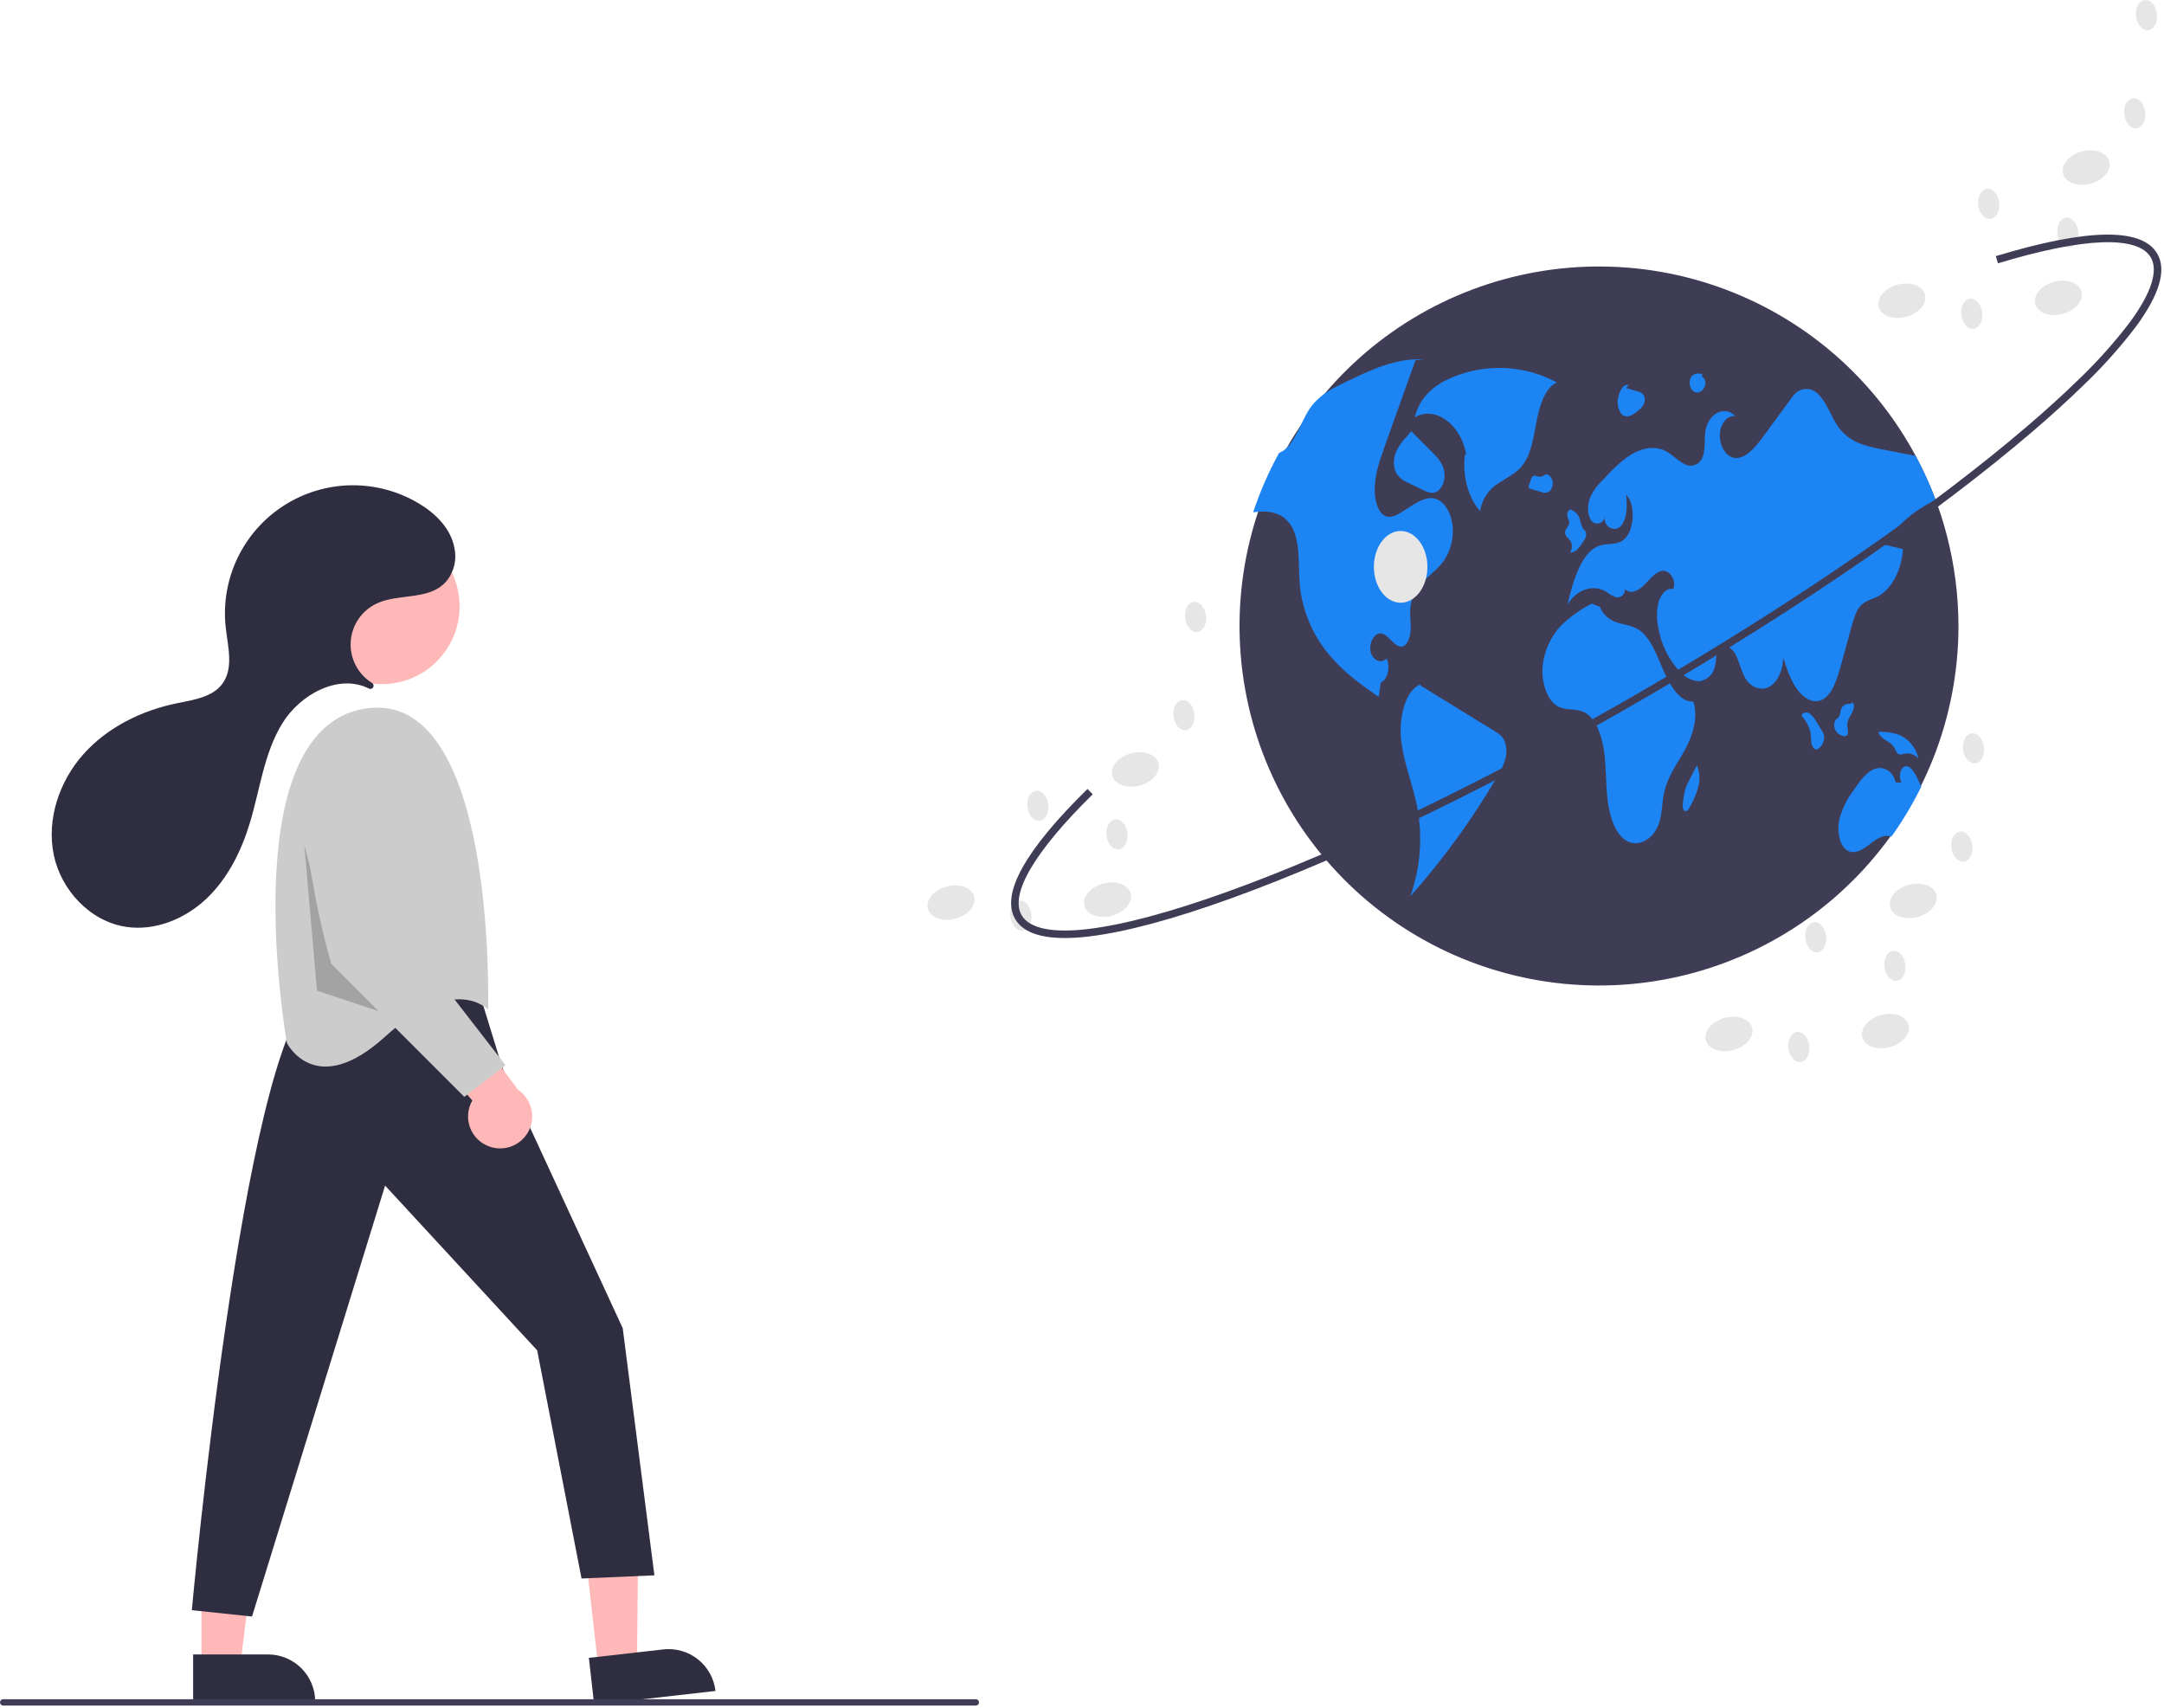
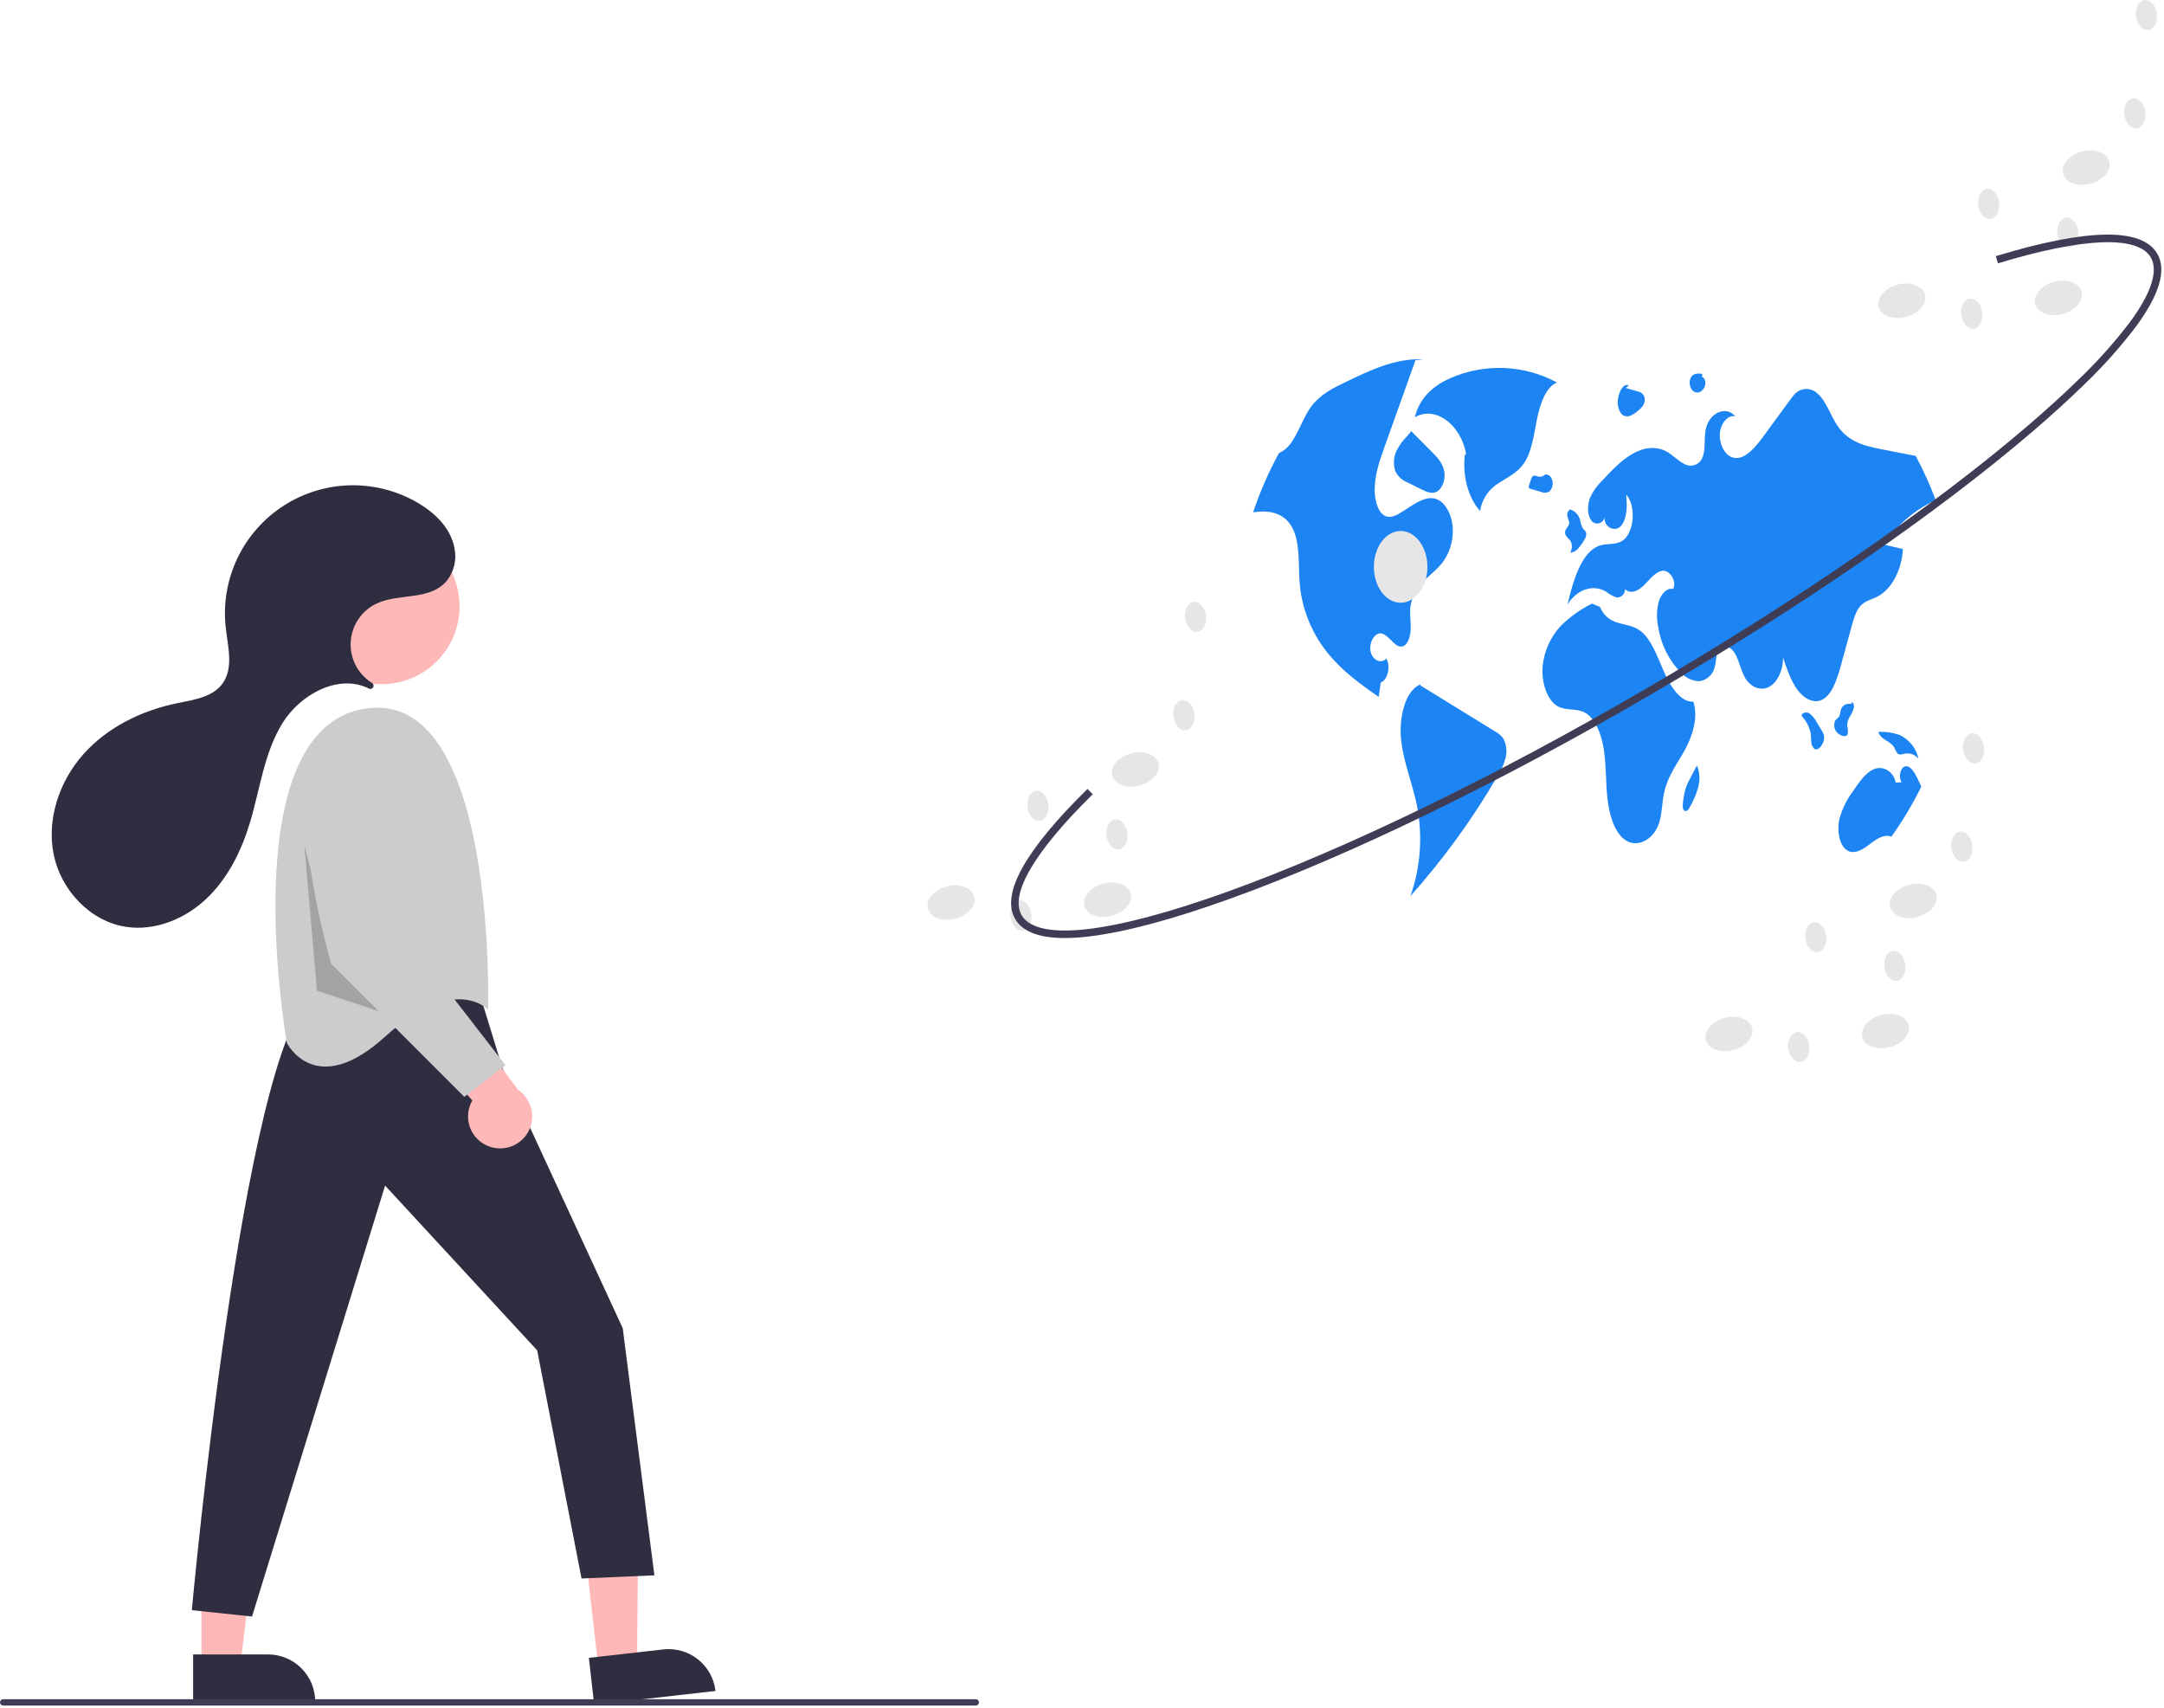
<svg xmlns="http://www.w3.org/2000/svg" width="683" height="539" viewBox="0 0 683 539" fill="none">
  <g clip-path="url(#clip0_1314_12288)">
    <path d="M188.862 526.385L201.044 525.001L201.509 477.358L183.53 479.399L188.862 526.385Z" fill="#FFB8B8" />
    <path d="M225.82 533.647L187.535 537.992L185.856 523.2L209.35 520.534C213.273 520.089 217.212 521.22 220.301 523.679C223.389 526.139 225.375 529.724 225.82 533.647Z" fill="#2F2E41" />
    <path d="M63.582 525.623H75.842L81.674 478.334L63.58 478.336L63.582 525.623Z" fill="#FFB8B8" />
    <path d="M99.487 537.006L60.956 537.008L60.955 522.121L84.599 522.12C88.547 522.119 92.334 523.688 95.126 526.479C97.918 529.271 99.486 533.058 99.487 537.006Z" fill="#2F2E41" />
    <path d="M151.544 314.156L158.544 336.925L196.544 419.156L206.544 497.156L183.544 498.156L169.544 426.156L121.544 374.156L79.544 510.156L60.544 508.156C60.544 508.156 76.544 332.156 98.544 314.156C98.544 314.156 134.544 297.156 151.544 314.156Z" fill="#2F2E41" />
    <path d="M120.493 215.91C134.057 215.91 145.054 204.913 145.054 191.349C145.054 177.784 134.057 166.788 120.493 166.788C106.928 166.788 95.932 177.784 95.932 191.349C95.932 204.913 106.928 215.91 120.493 215.91Z" fill="#FFB8B8" />
    <path d="M154.043 318.656C154.043 318.656 157.043 216.656 115.043 223.656C73.043 230.656 90.543 329.156 90.543 329.156C90.543 329.156 99.543 347.156 121.543 327.156C143.543 307.156 154.043 318.656 154.043 318.656Z" fill="#CCCCCC" />
    <path opacity="0.2" d="M96.044 266.656L105.927 304.539L120.984 319.597L100.044 312.656L96.044 266.656Z" fill="black" />
    <path d="M154.354 361.794C152.972 361.293 151.716 360.495 150.676 359.456C149.636 358.417 148.836 357.163 148.333 355.782C147.83 354.4 147.635 352.925 147.764 351.461C147.893 349.997 148.341 348.578 149.077 347.305L125.718 320.262L144.132 317.865L163.491 343.914C165.547 345.292 167.026 347.376 167.647 349.772C168.269 352.168 167.99 354.708 166.864 356.912C165.738 359.116 163.842 360.83 161.536 361.73C159.231 362.63 156.675 362.652 154.354 361.794Z" fill="#FFB8B8" />
    <path d="M125.914 244.431L128.544 296.155L159.544 336.155L146.544 346.155L104.544 304.155C104.544 304.155 89.544 253.155 100.544 238.155C104.669 232.53 109.216 230.984 113.288 231.247C116.638 231.526 119.771 233.021 122.097 235.449C124.422 237.877 125.78 241.072 125.914 244.431Z" fill="#CCCCCC" />
    <path d="M117.571 217.156C117.688 217.051 117.78 216.92 117.837 216.773C117.895 216.627 117.918 216.469 117.904 216.312C117.89 216.155 117.84 216.003 117.757 215.869C117.675 215.735 117.562 215.622 117.428 215.539C115.247 214.189 113.47 212.275 112.284 210.001C111.097 207.726 110.546 205.174 110.686 202.612C110.827 200.051 111.655 197.574 113.084 195.443C114.512 193.312 116.488 191.605 118.804 190.502C126.025 187.059 135.81 189.737 141.148 183.121C142.234 181.706 143.001 180.073 143.399 178.334C143.796 176.595 143.814 174.791 143.451 173.044C142.299 166.795 137.601 162.155 132.341 158.975C125.878 155.068 118.45 153.049 110.899 153.147C103.348 153.246 95.976 155.457 89.617 159.53C83.258 163.604 78.168 169.377 74.922 176.195C71.676 183.014 70.404 190.605 71.251 198.109C71.931 204.123 73.786 210.867 70.21 215.75C67.063 220.047 61.122 220.853 55.904 221.921C44.71 224.211 33.912 229.495 26.316 238.029C18.72 246.563 14.668 258.537 16.958 269.73C19.248 280.923 28.436 290.76 39.729 292.495C48.92 293.908 58.411 290.004 65.161 283.607C71.911 277.21 76.178 268.572 78.869 259.67C82.063 249.105 83.323 237.72 89.09 228.308C94.733 219.099 106.893 212.497 116.424 217.293C116.607 217.388 116.814 217.426 117.019 217.402C117.224 217.377 117.416 217.292 117.571 217.156Z" fill="#2F2E41" />
    <path d="M308 538.251H1C0.735 538.251 0.48 538.146 0.293 537.958C0.105 537.771 0 537.516 0 537.251C0 536.986 0.105 536.731 0.293 536.544C0.48 536.356 0.735 536.251 1 536.251H308C308.265 536.251 308.52 536.356 308.707 536.544C308.895 536.731 309 536.986 309 537.251C309 537.516 308.895 537.771 308.707 537.958C308.52 538.146 308.265 538.251 308 538.251Z" fill="#3F3D56" />
-     <path d="M618.129 197.78C618.074 226.106 607.424 253.387 588.274 274.259C569.124 295.131 542.858 308.085 514.642 310.573C486.425 313.062 458.298 304.905 435.79 287.707C413.282 270.509 398.022 245.513 393.01 217.634C387.997 189.754 393.595 161.009 408.702 137.047C423.809 113.086 447.334 95.643 474.65 88.147C501.967 80.65 531.099 83.644 556.32 96.538C581.542 109.433 601.027 131.295 610.946 157.828C611.193 158.494 611.435 159.161 611.669 159.833V159.84C612.717 162.797 613.639 165.809 614.436 168.876C616.896 178.313 618.137 188.027 618.129 197.78Z" fill="#3F3D56" />
    <path d="M491.413 120.717C486.28 117.941 480.581 116.375 474.751 116.136C468.92 115.897 463.112 116.994 457.769 119.341C453.065 121.388 448.112 125.06 446.543 131.692C452.89 127.947 461.105 133.865 462.738 143.358L462.357 143.463C461.495 150.039 463.42 157.198 467.148 161.276C467.426 159.436 468.109 157.681 469.149 156.138C470.189 154.596 471.56 153.304 473.162 152.357C475.901 150.557 478.931 149.249 481.022 146.154C483.5 142.485 484.13 137.122 485.114 132.23C486.099 127.338 487.967 122.08 491.413 120.717Z" fill="#1D84F4" />
    <path d="M455.886 176.674C454.128 179.314 451.781 180.97 449.674 183.033C447.242 185.245 445.646 188.228 445.156 191.479C444.889 193.776 445.302 196.111 445.245 198.433C445.188 200.756 444.413 203.37 442.833 203.948C440.34 204.849 438.436 200.216 435.872 199.893C433.835 199.639 432.002 202.844 432.592 205.623C433.182 208.402 435.955 209.633 437.548 207.818C438.988 210.236 437.973 214.621 435.809 215.363C435.58 216.886 435.352 218.403 435.13 219.926C429.66 216.099 424.133 212.21 419.482 206.606C414.309 200.428 411.1 192.844 410.268 184.829C409.665 178.388 410.56 171.021 407.603 166.065C405.236 162.099 401.175 161.223 397.52 161.471C396.854 161.515 396.181 161.591 395.515 161.674C397.67 155.2 400.408 148.934 403.694 142.954C404.438 142.635 405.129 142.205 405.744 141.679C409.145 138.792 410.655 132.947 413.415 128.905C413.593 128.645 413.777 128.391 413.967 128.144C416.791 124.457 420.573 122.56 424.228 120.796C432.319 116.868 440.644 112.889 449.185 113.435L446.755 113.669C443.918 121.614 441.08 129.559 438.239 137.503C437.807 138.722 437.372 139.942 436.932 141.165C435.32 145.683 433.658 150.493 433.905 155.55C434.051 158.545 435.092 161.743 437.071 162.771C438.918 163.723 440.936 162.556 442.719 161.401C443.474 160.918 444.223 160.436 444.978 159.948C447.687 158.203 450.689 156.413 453.551 157.581C456.171 158.647 458.107 162.207 458.475 166.046C458.812 169.777 457.902 173.516 455.886 176.674Z" fill="#1D84F4" />
    <path d="M472.002 230.914C464.088 226.042 456.175 221.17 448.261 216.297L448.396 215.951C443.475 217.825 441.433 226.571 442.246 233.724C443.059 240.876 445.816 247.27 447.209 254.239C449.087 263.776 448.378 273.642 445.156 282.812C455.562 271.136 464.771 258.447 472.645 244.933C473.745 243.23 474.583 241.372 475.132 239.42C475.712 237.34 475.505 235.118 474.55 233.181C473.902 232.226 473.027 231.447 472.002 230.914Z" fill="#1D84F4" />
    <path d="M440.769 142.27C439.84 144.266 439.697 146.538 440.368 148.634C441.149 150.323 442.566 151.635 444.309 152.284L448.682 154.451C450.136 155.172 451.704 155.901 453.187 155.307C454.976 154.592 456.216 151.788 455.895 149.185C455.554 146.415 453.808 144.509 452.193 142.886C449.933 140.616 447.673 138.345 445.413 136.074L444.139 137.634C442.762 138.978 441.622 140.546 440.769 142.27Z" fill="#1D84F4" />
    <path d="M594.689 171.884C596.656 172.347 598.623 172.81 600.59 173.273C600.248 179.917 596.954 186.066 592.538 188.293C590.698 189.22 588.648 189.562 587.125 191.295C585.748 192.868 585.05 195.318 584.409 197.659C583.286 201.746 582.163 205.832 581.04 209.919C579.834 214.323 578.286 219.215 575.151 220.802C572.46 222.166 569.383 220.497 567.314 217.699C565.246 214.9 563.983 211.137 562.758 207.47C562.834 211.467 560.975 215.389 558.342 216.778C555.702 218.168 552.491 216.912 550.727 213.809C549.458 211.581 548.931 208.643 547.687 206.384C546.444 204.125 543.836 202.831 542.478 204.95C541.583 206.359 541.697 208.517 541.253 210.306C541.029 211.494 540.441 212.583 539.57 213.421C538.699 214.259 537.588 214.805 536.392 214.983C535.293 214.958 534.21 214.709 533.21 214.252C532.209 213.795 531.312 213.139 530.574 212.324C526.688 208.349 524.158 203.247 523.346 197.748C522.795 195.112 522.865 192.383 523.549 189.778C524.33 187.31 526.214 185.406 528.086 185.876C529.317 183.274 526.887 179.822 524.698 180.127C522.502 180.431 520.782 182.785 518.98 184.594C517.184 186.402 514.672 187.716 512.863 185.92C512.904 186.577 512.681 187.223 512.246 187.716C511.81 188.209 511.196 188.509 510.539 188.549C510.474 188.553 510.409 188.555 510.344 188.554C509.141 188.208 508.024 187.616 507.063 186.815C502.92 184.232 497.659 185.946 494.715 190.832C496.555 183.001 499.252 174.016 504.906 172.176C507.216 171.42 509.735 172.042 511.918 170.735C515.782 168.419 516.563 159.668 513.225 156.058C513.65 159.472 513.568 163.457 511.765 165.792C509.963 168.127 506.181 166.604 506.41 163.152C506.358 163.638 506.155 164.095 505.828 164.457C505.501 164.82 505.068 165.07 504.59 165.171C504.113 165.273 503.615 165.22 503.169 165.022C502.723 164.823 502.352 164.489 502.107 164.066C500.908 162.239 501.01 159.25 501.86 157.067C502.737 155.09 503.994 153.305 505.559 151.813C508.574 148.583 511.632 145.315 515.122 143.284C518.619 141.254 522.654 140.569 526.157 142.586C528.004 143.652 529.628 145.429 531.513 146.368C531.956 146.643 532.448 146.828 532.963 146.912C533.477 146.997 534.003 146.979 534.51 146.86C535.018 146.741 535.497 146.524 535.92 146.22C536.344 145.916 536.703 145.531 536.978 145.089C536.999 145.054 537.02 145.02 537.04 144.985C538.442 142.523 537.782 138.868 538.303 135.79C539.235 130.352 544.673 127.808 547.688 131.399C545.435 130.822 543.106 133.487 542.827 136.717C542.541 139.947 544.172 143.208 546.355 144.185C550.023 145.81 553.614 141.723 556.387 137.941C559.281 133.982 562.179 130.024 565.081 126.069C565.544 125.396 566.064 124.763 566.635 124.178C567.544 123.292 568.756 122.785 570.025 122.759C571.294 122.733 572.525 123.19 573.469 124.038C576.401 126.431 577.778 131.336 580.183 134.712C583.673 139.617 588.896 140.81 593.756 141.762C597.379 142.466 601.005 143.174 604.633 143.887C607.051 148.386 609.16 153.044 610.946 157.828C604.294 160.862 598.652 165.74 594.689 171.884Z" fill="#1D84F4" />
    <path d="M606.403 248.234C603.685 253.754 600.523 259.044 596.948 264.053C594.664 263.076 592.208 264.821 590.07 266.458C587.836 268.171 585.152 269.84 582.861 268.279C580.52 266.68 579.765 262.207 580.507 258.659C581.36 255.387 582.853 252.316 584.898 249.623C586.802 246.78 588.839 243.83 591.485 242.726C594.137 241.621 597.545 243.182 598.319 246.952L600.197 246.888C599.144 245.441 599.696 242.446 601.111 241.92C602.742 241.304 604.157 243.544 605.122 245.524C605.553 246.419 605.991 247.32 606.403 248.234Z" fill="#1D84F4" />
    <path d="M534.466 221.43C530.429 221.684 527.231 216.714 525.106 211.825C522.981 206.935 521.042 201.344 517.399 198.855C515.317 197.433 512.944 197.238 510.687 196.549C509.406 196.225 508.221 195.601 507.23 194.729C506.238 193.856 505.469 192.759 504.986 191.53L502.425 190.496C498.843 192.286 495.562 194.626 492.702 197.429C489.433 200.901 487.397 205.352 486.908 210.095C486.419 215.221 488.226 220.937 491.601 222.863C494.268 224.384 497.374 223.425 500.075 224.818C503.451 226.559 505.455 231.614 506.213 236.606C506.972 241.598 506.78 246.785 507.322 251.834C507.865 256.882 509.361 262.135 512.456 264.722C516.33 267.959 522.014 265.269 523.752 259.376C524.605 256.485 524.575 253.223 525.213 250.223C526.336 244.938 529.366 241.018 531.769 236.683C534.172 232.348 536.064 226.461 534.466 221.43Z" fill="#1D84F4" />
    <path d="M494.572 169.504C494.948 169.85 495.3 170.223 495.623 170.62C495.958 171.197 496.129 171.855 496.117 172.522C496.106 173.189 495.913 173.841 495.559 174.406C496.045 174.379 496.52 174.25 496.954 174.03C497.389 173.809 497.772 173.501 498.081 173.124C498.818 172.285 499.466 171.372 500.016 170.399C500.274 170.066 500.458 169.682 500.557 169.272C500.655 168.863 500.665 168.437 500.586 168.023C500.395 167.478 499.944 167.246 499.628 166.837C499.19 166.036 498.891 165.168 498.743 164.267C498.568 163.423 498.161 162.645 497.567 162.019C496.974 161.394 496.218 160.946 495.384 160.727L495.587 160.766C495.242 160.97 494.97 161.277 494.809 161.644C494.648 162.01 494.605 162.418 494.688 162.81C494.81 163.602 495.319 164.259 495.268 165.067C495.196 166.228 494.035 166.773 493.963 167.935C493.952 168.517 494.171 169.081 494.572 169.504Z" fill="#1D84F4" />
    <path d="M487.655 149.769L487.673 149.765C487.797 149.652 487.913 149.53 488.018 149.398L487.655 149.769Z" fill="#6C63FF" />
    <path d="M488.866 155.22C489.351 154.795 489.709 154.244 489.903 153.628C490.096 153.013 490.116 152.356 489.962 151.73C489.669 150.409 488.631 149.522 487.673 149.765C487.395 150.047 487.051 150.253 486.671 150.365C486.292 150.477 485.89 150.49 485.504 150.404C484.912 150.252 484.262 149.859 483.749 150.305C483.455 150.638 483.25 151.04 483.151 151.473C482.961 152.056 482.771 152.639 482.581 153.222C482.491 153.431 482.467 153.663 482.513 153.886C482.55 153.975 482.609 154.053 482.684 154.113C482.759 154.173 482.849 154.213 482.944 154.228L486.365 155.236C486.757 155.417 487.185 155.51 487.617 155.507C488.049 155.504 488.476 155.406 488.866 155.22Z" fill="#1D84F4" />
    <path d="M574.938 230.477C574.411 229.614 573.884 228.752 573.357 227.889C572.839 226.889 572.132 226.001 571.274 225.273C570.898 224.958 570.414 224.806 569.926 224.849C569.438 224.892 568.988 225.127 568.673 225.502L568.646 225.536L568.71 226.029C570.121 227.542 571.083 229.418 571.487 231.447C571.607 232.329 571.565 233.242 571.67 234.127C571.681 234.538 571.773 234.942 571.941 235.318C572.109 235.693 572.348 236.031 572.647 236.313C573.477 236.868 574.451 236.05 575.042 235.053C575.57 234.234 575.807 233.26 575.714 232.29C575.583 231.639 575.318 231.022 574.938 230.477Z" fill="#1D84F4" />
    <path d="M583.206 231.601C583.306 230.793 583.241 229.973 583.013 229.191C582.975 228.134 583.255 227.09 583.818 226.193C584.376 225.348 584.799 224.42 585.072 223.444C585.186 223 585.165 222.531 585.011 222.098C584.837 221.706 584.415 221.527 584.172 221.838L584.691 222.172C583.99 222.047 583.271 222.082 582.586 222.274C582.195 222.423 581.846 222.665 581.568 222.978C581.291 223.291 581.093 223.666 580.991 224.072C580.905 224.705 580.765 225.329 580.572 225.938C580.263 226.574 579.664 226.785 579.288 227.343C579.031 227.838 578.901 228.389 578.911 228.947C578.92 229.504 579.068 230.05 579.34 230.536C579.813 231.331 580.564 231.922 581.448 232.194C582.082 232.421 582.916 232.433 583.206 231.601Z" fill="#1D84F4" />
    <path d="M597.928 236.043C598.157 236.638 598.464 237.201 598.841 237.717C599.545 238.427 600.503 237.991 601.358 237.818C602.134 237.696 602.929 237.785 603.658 238.078C604.387 238.37 605.024 238.854 605.5 239.479C605.168 237.825 604.444 236.275 603.39 234.959C602.335 233.643 600.979 232.599 599.437 231.915C597.433 231.222 595.322 230.892 593.202 230.94L592.84 231.033C593.763 233.719 596.66 233.659 597.928 236.043Z" fill="#1D84F4" />
    <path d="M535.57 241.536L535.576 241.548L535.681 241.345L535.57 241.536Z" fill="#6C63FF" />
    <path d="M533.336 245.859C532.849 246.744 532.43 247.664 532.083 248.612C531.624 250.148 531.32 251.726 531.175 253.322C531.062 254.23 531.027 255.389 531.596 255.831C531.759 255.94 531.956 255.985 532.15 255.959C532.344 255.932 532.522 255.836 532.651 255.688C532.967 255.354 533.225 254.97 533.416 254.551C534.534 252.626 535.401 250.566 535.998 248.422C536.621 246.147 536.473 243.729 535.575 241.548C534.829 242.985 534.083 244.422 533.336 245.859Z" fill="#1D84F4" />
    <path d="M511.79 130.678C512.145 131.025 512.593 131.26 513.08 131.355C513.567 131.45 514.071 131.401 514.53 131.213C515.481 130.797 516.353 130.221 517.109 129.51C517.735 129.047 518.265 128.468 518.672 127.804C518.896 127.408 519.04 126.971 519.095 126.519C519.15 126.067 519.115 125.608 518.992 125.17C518.817 124.75 518.538 124.381 518.181 124.099C517.824 123.816 517.401 123.63 516.952 123.556C515.687 123.181 514.421 122.806 513.156 122.431L514.071 121.605C513.129 121.1 512.087 122.038 511.499 123.2C511.121 123.958 510.858 124.768 510.718 125.604C510.517 126.477 510.51 127.383 510.695 128.259C510.88 129.135 511.254 129.961 511.79 130.678Z" fill="#1D84F4" />
    <path d="M534.132 123.177C534.489 123.571 534.982 123.813 535.511 123.856C536.04 123.899 536.566 123.74 536.982 123.409C537.339 123.141 537.637 122.8 537.854 122.409C538.071 122.017 538.203 121.585 538.242 121.139C538.332 120.144 537.839 119.038 537.137 118.952L537.297 118.019C535.943 117.775 534.277 117.726 533.551 119.37C533.306 120 533.231 120.683 533.333 121.352C533.435 122.02 533.711 122.649 534.132 123.177Z" fill="#1D84F4" />
    <path d="M442.071 190.222C446.737 190.222 450.519 185.15 450.519 178.894C450.519 172.638 446.737 167.567 442.071 167.567C437.406 167.567 433.624 172.638 433.624 178.894C433.624 185.15 437.406 190.222 442.071 190.222Z" fill="#E6E6E6" />
    <path d="M596.441 330.486C600.474 329.412 603.138 326.267 602.391 323.462C601.644 320.656 597.769 319.253 593.736 320.327C589.703 321.401 587.039 324.546 587.786 327.351C588.534 330.157 592.409 331.56 596.441 330.486Z" fill="#E6E6E6" />
    <path d="M547.047 331.399C551.08 330.325 553.743 327.18 552.996 324.375C552.249 321.569 548.374 320.166 544.341 321.24C540.308 322.314 537.645 325.459 538.392 328.264C539.139 331.07 543.014 332.473 547.047 331.399Z" fill="#E6E6E6" />
    <path d="M605.216 289.389C609.249 288.315 611.912 285.17 611.165 282.365C610.418 279.559 606.543 278.156 602.51 279.23C598.477 280.304 595.814 283.449 596.561 286.254C597.308 289.06 601.183 290.463 605.216 289.389Z" fill="#E6E6E6" />
    <path d="M619.785 271.919C621.606 271.694 622.819 269.389 622.494 266.771C622.17 264.154 620.43 262.215 618.61 262.44C616.789 262.666 615.576 264.971 615.9 267.589C616.225 270.206 617.964 272.145 619.785 271.919Z" fill="#E6E6E6" />
    <path d="M623.473 240.914C625.294 240.688 626.507 238.383 626.183 235.766C625.858 233.148 624.119 231.209 622.298 231.435C620.477 231.661 619.264 233.966 619.589 236.583C619.913 239.201 621.652 241.14 623.473 240.914Z" fill="#E6E6E6" />
    <path d="M573.681 300.518C575.502 300.292 576.715 297.987 576.391 295.37C576.066 292.752 574.327 290.813 572.506 291.039C570.685 291.265 569.472 293.57 569.797 296.187C570.121 298.805 571.86 300.744 573.681 300.518Z" fill="#E6E6E6" />
    <path d="M598.655 309.557C600.476 309.331 601.689 307.026 601.364 304.409C601.04 301.791 599.301 299.852 597.48 300.078C595.659 300.304 594.446 302.609 594.77 305.226C595.095 307.844 596.834 309.783 598.655 309.557Z" fill="#E6E6E6" />
    <path d="M568.332 335.16C570.153 334.934 571.366 332.629 571.041 330.011C570.717 327.394 568.977 325.455 567.156 325.681C565.336 325.906 564.122 328.211 564.447 330.829C564.772 333.446 566.511 335.385 568.332 335.16Z" fill="#E6E6E6" />
    <path d="M350.911 289.005C354.944 287.931 357.608 284.786 356.86 281.98C356.113 279.175 352.238 277.771 348.205 278.845C344.173 279.919 341.509 283.064 342.256 285.87C343.003 288.675 346.878 290.079 350.911 289.005Z" fill="#E6E6E6" />
    <path d="M301.515 289.92C305.547 288.846 308.211 285.701 307.464 282.895C306.717 280.09 302.842 278.686 298.809 279.76C294.776 280.834 292.113 283.979 292.86 286.785C293.607 289.59 297.482 290.994 301.515 289.92Z" fill="#E6E6E6" />
    <path d="M359.688 247.906C363.721 246.832 366.385 243.687 365.638 240.882C364.891 238.076 361.016 236.673 356.983 237.747C352.95 238.821 350.286 241.966 351.034 244.771C351.781 247.577 355.656 248.98 359.688 247.906Z" fill="#E6E6E6" />
    <path d="M374.255 230.438C376.076 230.212 377.289 227.907 376.965 225.29C376.64 222.672 374.901 220.733 373.08 220.959C371.259 221.185 370.046 223.49 370.371 226.107C370.695 228.725 372.435 230.664 374.255 230.438Z" fill="#E6E6E6" />
    <path d="M377.944 199.433C379.765 199.207 380.978 196.902 380.653 194.284C380.329 191.667 378.59 189.728 376.769 189.954C374.948 190.179 373.735 192.484 374.059 195.102C374.384 197.719 376.123 199.658 377.944 199.433Z" fill="#E6E6E6" />
    <path d="M328.152 259.036C329.973 258.81 331.186 256.505 330.861 253.888C330.537 251.27 328.798 249.331 326.977 249.557C325.156 249.783 323.943 252.088 324.267 254.705C324.592 257.323 326.331 259.262 328.152 259.036Z" fill="#E6E6E6" />
    <path d="M353.125 268.076C354.946 267.85 356.159 265.545 355.834 262.927C355.51 260.31 353.77 258.371 351.949 258.597C350.129 258.822 348.915 261.127 349.24 263.745C349.565 266.362 351.304 268.301 353.125 268.076Z" fill="#E6E6E6" />
    <path d="M322.802 293.678C324.623 293.452 325.836 291.147 325.512 288.529C325.187 285.912 323.448 283.973 321.627 284.199C319.806 284.424 318.593 286.729 318.918 289.347C319.242 291.965 320.981 293.903 322.802 293.678Z" fill="#E6E6E6" />
    <path d="M651.018 99.069C655.05 97.995 657.714 94.85 656.967 92.045C656.22 89.239 652.345 87.836 648.312 88.91C644.279 89.984 641.615 93.129 642.363 95.934C643.11 98.74 646.985 100.143 651.018 99.069Z" fill="#E6E6E6" />
    <path d="M601.621 99.984C605.654 98.91 608.318 95.765 607.57 92.96C606.823 90.154 602.948 88.751 598.915 89.825C594.883 90.899 592.219 94.044 592.966 96.849C593.713 99.655 597.588 101.058 601.621 99.984Z" fill="#E6E6E6" />
    <path d="M659.794 57.97C663.827 56.896 666.49 53.751 665.743 50.945C664.996 48.14 661.121 46.736 657.088 47.81C653.055 48.884 650.392 52.029 651.139 54.835C651.886 57.64 655.761 59.044 659.794 57.97Z" fill="#E6E6E6" />
    <path d="M674.362 40.502C676.183 40.277 677.396 37.972 677.071 35.354C676.747 32.736 675.008 30.798 673.187 31.023C671.366 31.249 670.153 33.554 670.477 36.172C670.802 38.789 672.541 40.728 674.362 40.502Z" fill="#E6E6E6" />
    <path d="M678.049 9.497C679.87 9.271 681.083 6.966 680.759 4.349C680.434 1.731 678.695 -0.208 676.874 0.018C675.053 0.244 673.84 2.549 674.165 5.166C674.489 7.784 676.229 9.723 678.049 9.497Z" fill="#E6E6E6" />
    <path d="M628.257 69.1C630.078 68.875 631.291 66.57 630.967 63.952C630.642 61.335 628.903 59.396 627.082 59.621C625.261 59.847 624.048 62.152 624.373 64.77C624.697 67.387 626.437 69.326 628.257 69.1Z" fill="#E6E6E6" />
    <path d="M653.231 78.14C655.052 77.914 656.265 75.609 655.941 72.992C655.616 70.374 653.877 68.435 652.056 68.661C650.235 68.887 649.022 71.192 649.346 73.809C649.671 76.427 651.41 78.366 653.231 78.14Z" fill="#E6E6E6" />
    <path d="M622.909 103.743C624.73 103.517 625.943 101.212 625.618 98.594C625.294 95.977 623.555 94.038 621.734 94.264C619.913 94.489 618.7 96.794 619.024 99.412C619.349 102.029 621.088 103.968 622.909 103.743Z" fill="#E6E6E6" />
    <path d="M336.069 296.032C327.988 296.032 322.734 294.024 320.408 290.031C315.823 282.159 323.503 268.346 343.236 248.976L344.893 250.664C326.564 268.658 318.594 282.215 322.453 288.84C324.894 293.031 332.161 294.533 343.472 293.182C354.7 291.841 369.58 287.846 387.699 281.307C425 267.845 471.797 245.138 519.472 217.367C567.144 189.598 609.982 160.091 640.093 134.284C645.877 129.326 651.126 124.557 655.694 120.109C661.691 114.413 667.224 108.247 672.239 101.67C678.993 92.499 681.272 85.437 678.831 81.246C674.753 74.246 657.623 74.904 630.594 83.102L629.908 80.837C658.907 72.043 676.055 71.779 680.876 80.055C683.871 85.196 681.606 92.941 674.144 103.074C669.052 109.755 663.435 116.018 657.345 121.805C652.741 126.287 647.455 131.09 641.633 136.081C611.416 161.978 568.455 191.573 520.662 219.412C472.869 247.252 425.933 270.024 388.502 283.533C370.215 290.133 355.159 294.17 343.752 295.531C341.203 295.849 338.638 296.016 336.069 296.032Z" fill="#3F3D56" />
  </g>
  <defs>
    <clipPath id="clip0_1314_12288">
      <rect width="682.157" height="538.251" fill="white" />
    </clipPath>
  </defs>
</svg>